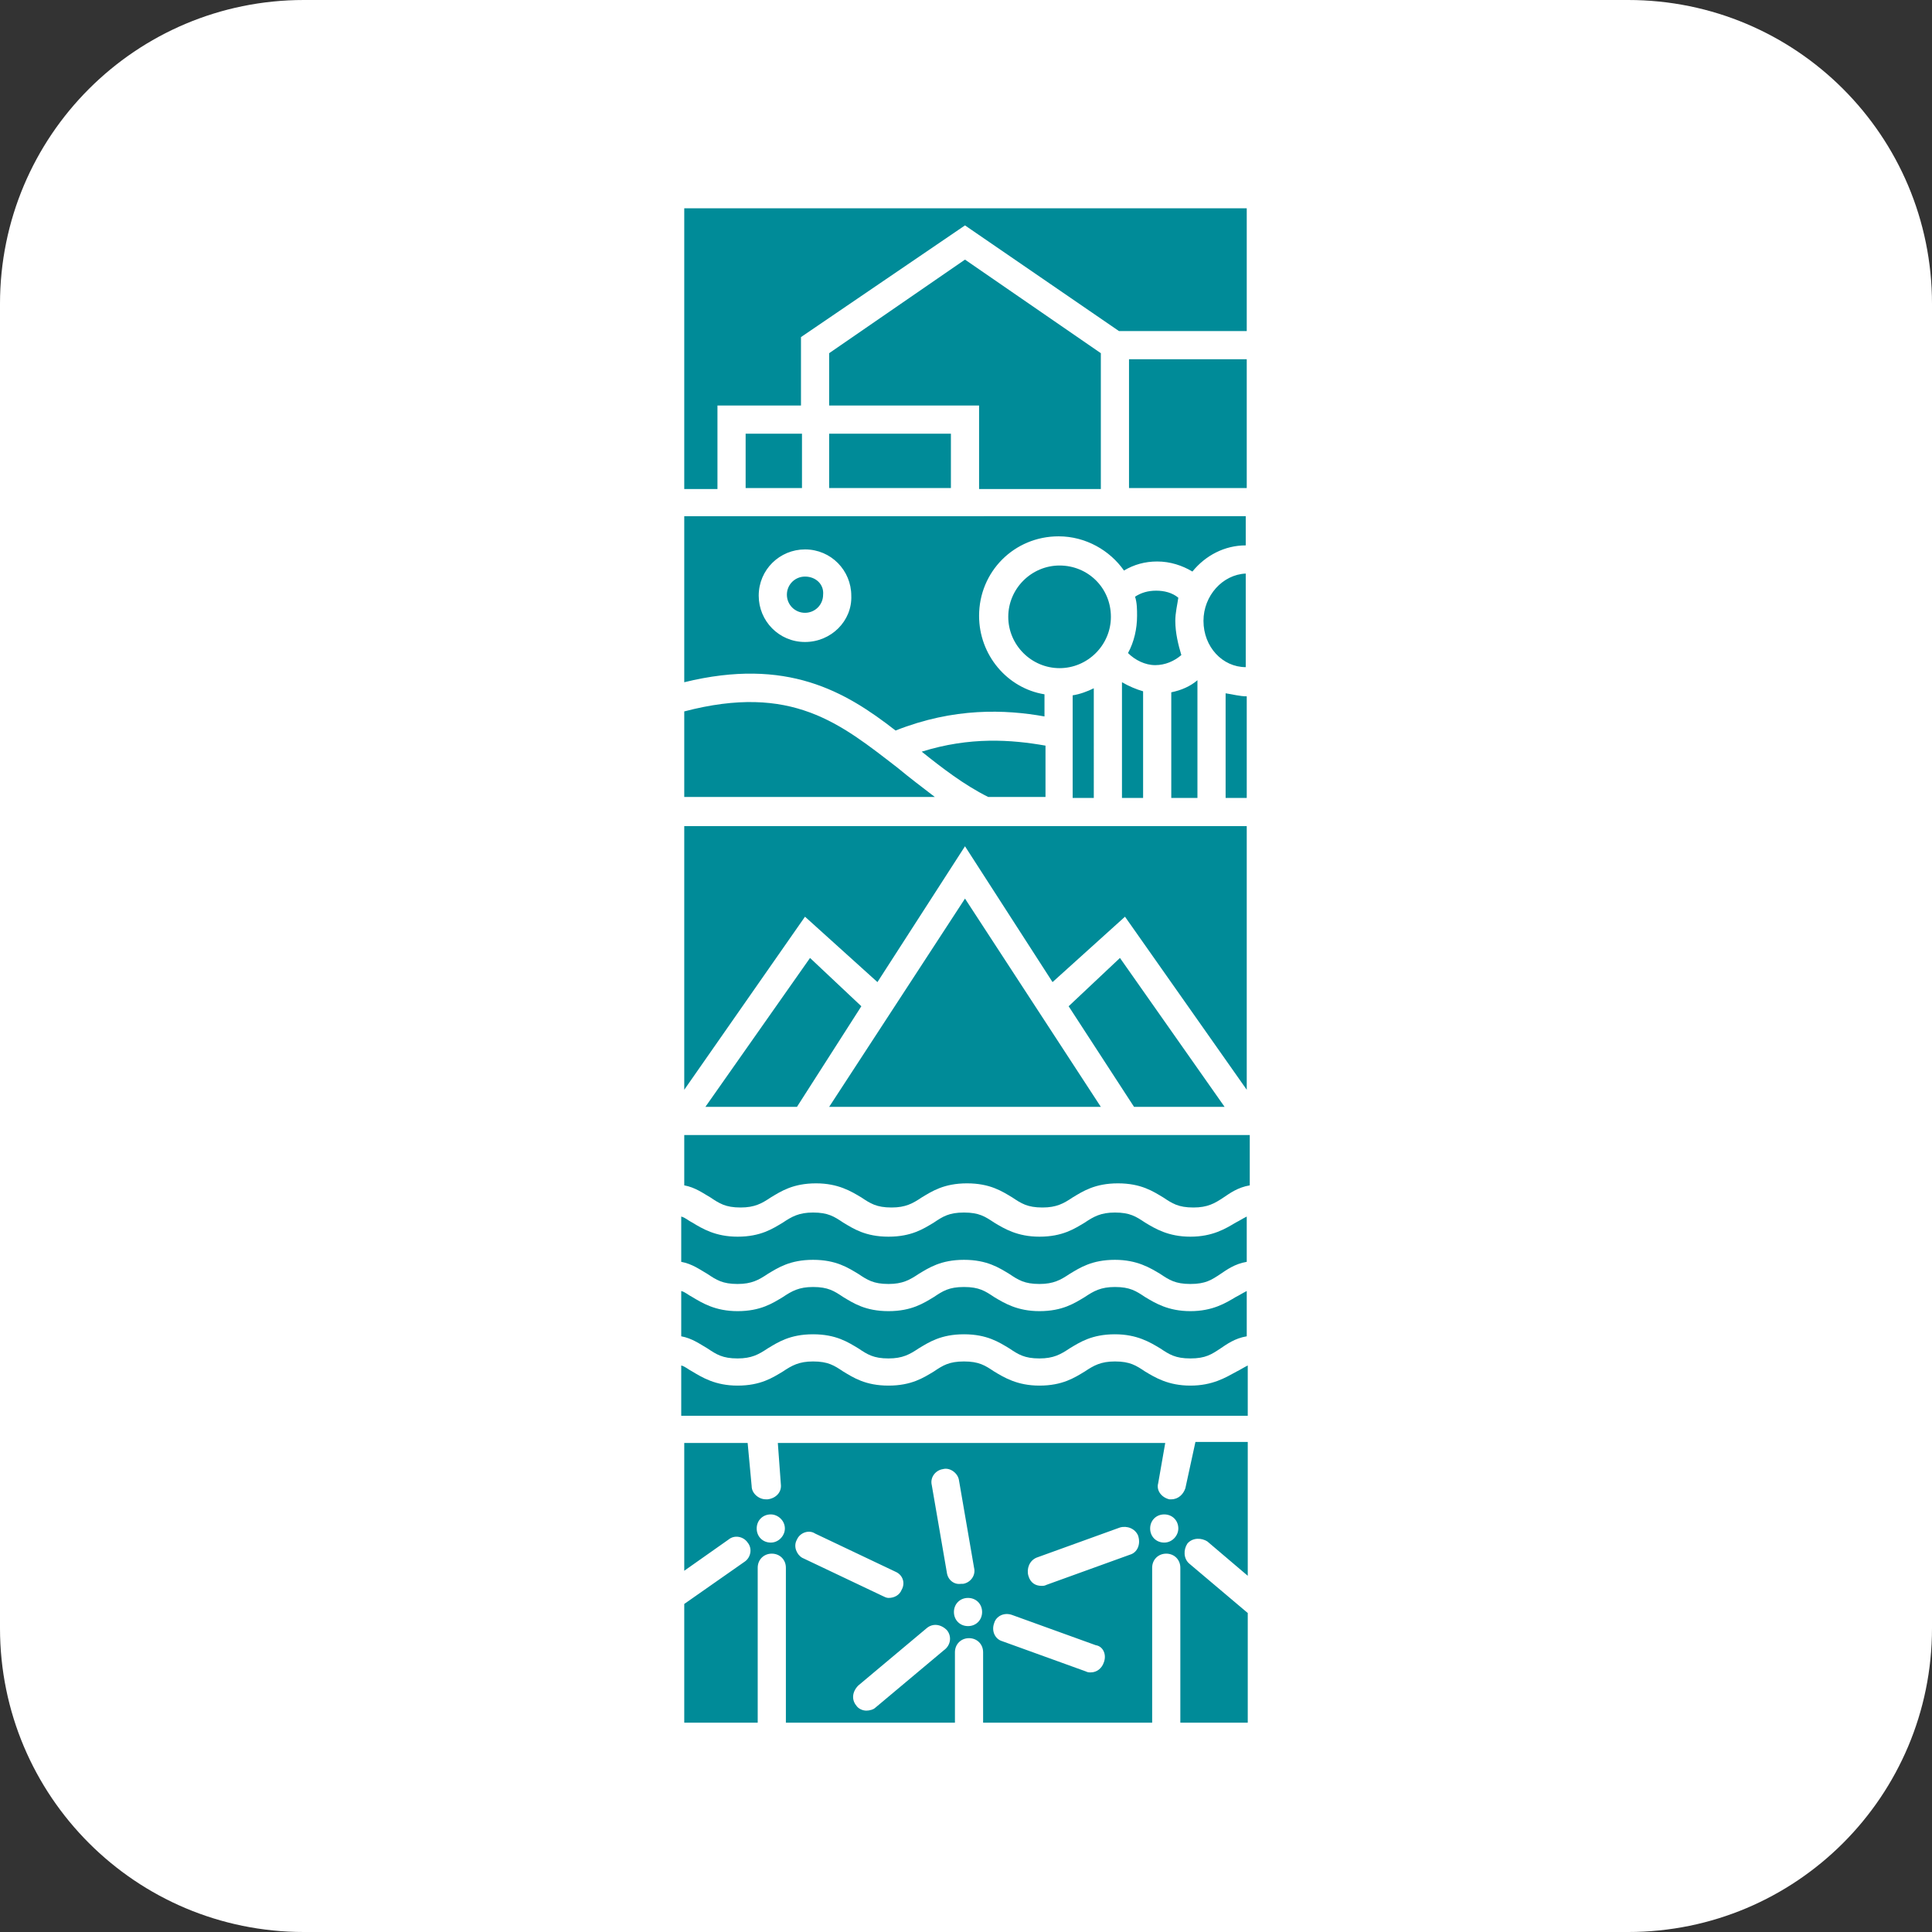
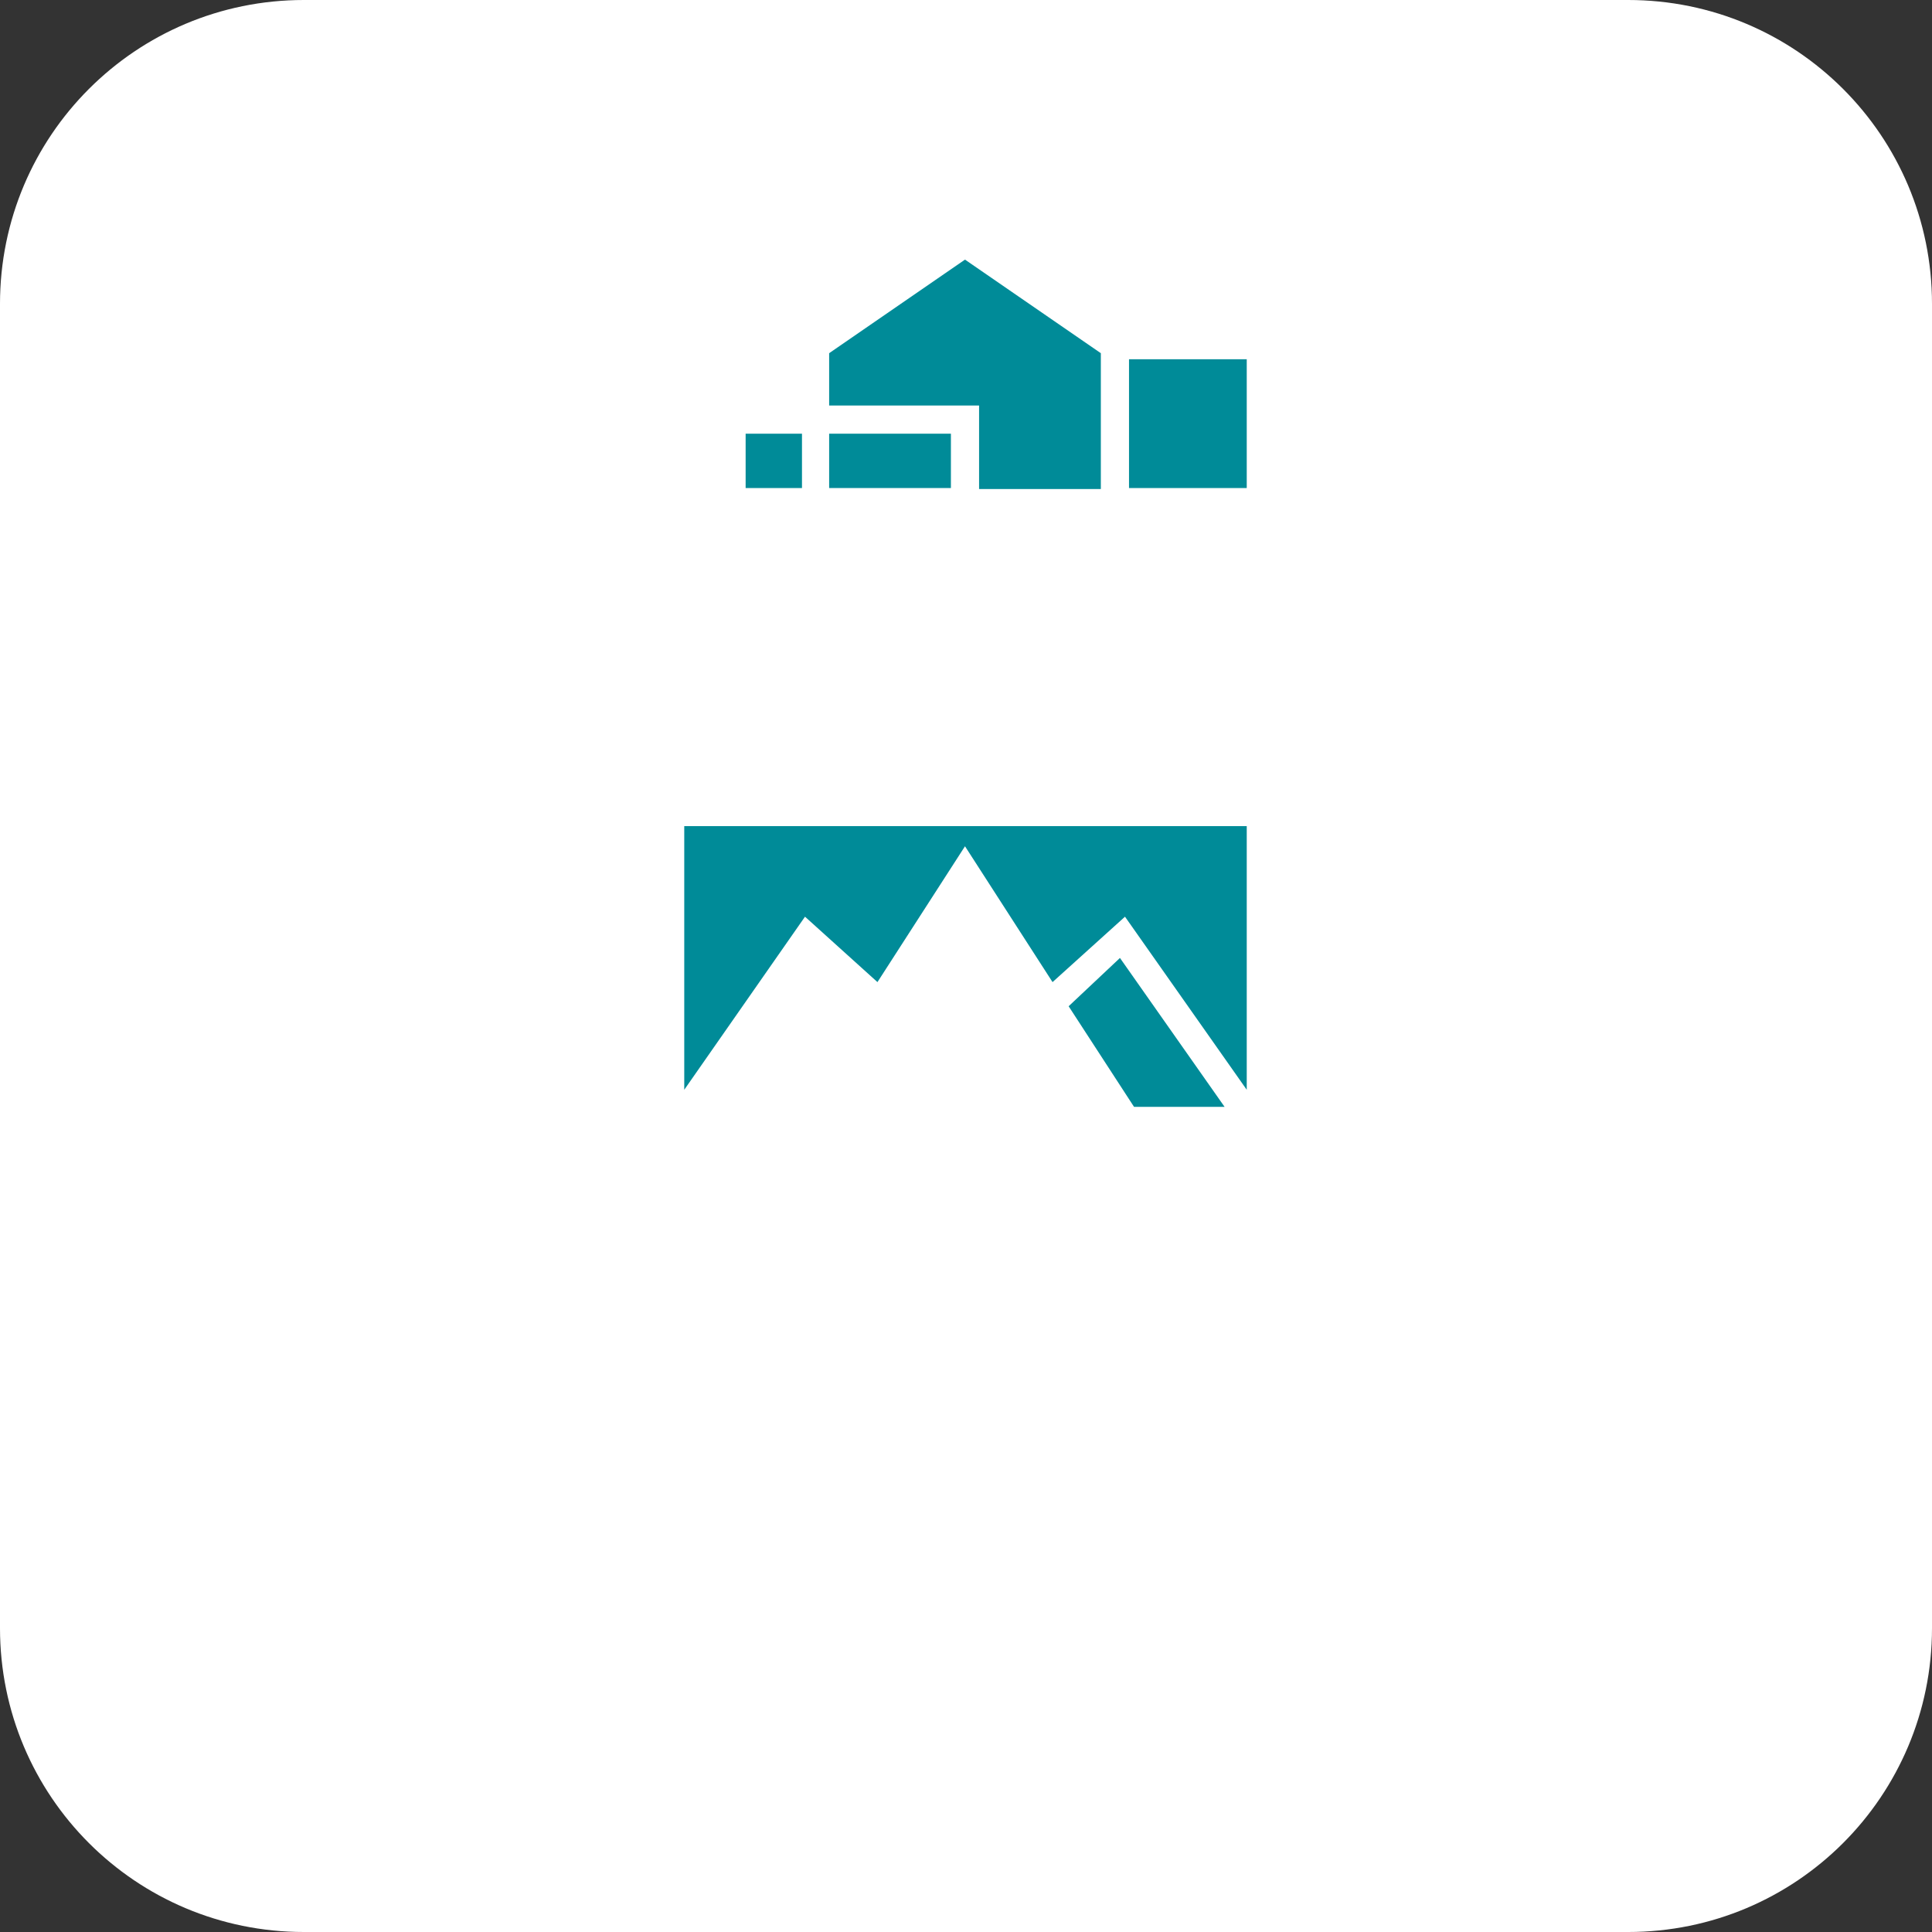
<svg xmlns="http://www.w3.org/2000/svg" version="1.1" id="Calque_1" x="0" y="0" viewBox="0 0 192 192" xml:space="preserve">
  <rect x="0" y="0" width="192" height="192" fill="#333333" stroke="none" />
  <style>.st1{fill:#008b98}</style>
  <path d="M161.8 192H30.2C13.5 192 0 178.5 0 161.8V30.2C0 13.5 13.5 0 30.2 0h131.6C178.5 0 192 13.5 192 30.2v131.6c0 16.7-13.5 30.2-30.2 30.2z" fill="#fff" />
  <path class="st1" d="M82.4 43.1h12.1v5.4H82.4z" />
-   <path class="st1" d="M68 20.7v27.9h3.3v-8.3h8.3v-6.8l16.3-11.1 15.3 10.5h12.7V20.7z" />
  <path class="st1" d="M74.1 43.1h5.6v5.4h-5.6zm35.3 5.5V35.1l-13.5-9.3-13.5 9.3v5.2h14.9v8.3zm2.8-12.9h11.7v12.8h-11.7zm9.5 74.3l-10.4-14.8-5.1 4.8 6.5 10z" />
  <path class="st1" d="M68 108.3l12-17.2 7.2 6.5 8.7-13.5 8.7 13.5 7.2-6.5 12.1 17.2V82.1H68z" />
-   <path class="st1" d="M70.1 110h9.1l6.4-10-5.1-4.8zm12.3 0h27L95.9 89.3zm35.9 27.7c-2.2 0-3.5-.8-4.5-1.4-.9-.6-1.5-1-3-1-1.4 0-2.1.4-3 1-1 .6-2.2 1.4-4.5 1.4-2.2 0-3.5-.8-4.5-1.4-.9-.6-1.5-1-3-1s-2.1.4-3 1c-1 .6-2.2 1.4-4.5 1.4s-3.5-.8-4.5-1.4c-.9-.6-1.5-1-3-1-1.4 0-2.1.4-3 1-1 .6-2.2 1.4-4.5 1.4-2.2 0-3.5-.8-4.5-1.4-.4-.2-.7-.5-1.1-.6v5H124v-5c-.4.2-.7.4-1.1.6-1.1.6-2.4 1.4-4.6 1.4m0-14.8c-2.2 0-3.5-.8-4.5-1.4-.9-.6-1.5-1-3-1-1.4 0-2.1.4-3 1-1 .6-2.2 1.4-4.5 1.4-2.2 0-3.5-.8-4.5-1.4-.9-.6-1.5-1-3-1s-2.1.4-3 1c-1 .6-2.2 1.4-4.5 1.4s-3.5-.8-4.5-1.4c-.9-.6-1.5-1-3-1-1.4 0-2.1.4-3 1-1 .6-2.2 1.4-4.5 1.4-2.2 0-3.5-.8-4.5-1.4-.4-.2-.7-.5-1.1-.6v4.5c1.1.2 1.9.8 2.6 1.2.9.6 1.5 1 3 1 1.4 0 2.1-.4 3-1 1-.6 2.2-1.4 4.5-1.4s3.5.8 4.5 1.4c.9.6 1.5 1 3 1 1.4 0 2.1-.4 3-1 1-.6 2.2-1.4 4.5-1.4s3.5.8 4.5 1.4c.9.6 1.5 1 3 1 1.4 0 2.1-.4 3-1 1-.6 2.2-1.4 4.5-1.4 2.2 0 3.5.8 4.5 1.4.9.6 1.5 1 3 1s2.1-.4 3-1c.6-.4 1.4-1 2.6-1.2v-4.5c-.4.2-.7.4-1.1.6-1 .6-2.3 1.4-4.5 1.4M68 117.8c1.1.2 1.9.8 2.6 1.2.9.6 1.5 1 3 1 1.4 0 2.1-.4 3-1 1-.6 2.2-1.4 4.5-1.4 2.2 0 3.5.8 4.5 1.4.9.6 1.5 1 3 1 1.4 0 2.1-.4 3-1 1-.6 2.2-1.4 4.5-1.4s3.5.8 4.5 1.4c.9.6 1.5 1 3 1 1.4 0 2.1-.4 3-1 1-.6 2.2-1.4 4.5-1.4s3.5.8 4.5 1.4c.9.6 1.5 1 3 1 1.4 0 2.1-.4 3-1 .6-.4 1.4-1 2.6-1.2v-5H68v5zm50.3 12.5c-2.2 0-3.5-.8-4.5-1.4-.9-.6-1.5-1-3-1-1.4 0-2.1.4-3 1-1 .6-2.2 1.4-4.5 1.4-2.2 0-3.5-.8-4.5-1.4-.9-.6-1.5-1-3-1s-2.1.4-3 1c-1 .6-2.2 1.4-4.5 1.4s-3.5-.8-4.5-1.4c-.9-.6-1.5-1-3-1-1.4 0-2.1.4-3 1-1 .6-2.2 1.4-4.5 1.4-2.2 0-3.5-.8-4.5-1.4-.4-.2-.7-.5-1.1-.6v4.5c1.1.2 1.9.8 2.6 1.2.9.6 1.5 1 3 1 1.4 0 2.1-.4 3-1 1-.6 2.2-1.4 4.5-1.4s3.5.8 4.5 1.4c.9.6 1.5 1 3 1 1.4 0 2.1-.4 3-1 1-.6 2.2-1.4 4.5-1.4s3.5.8 4.5 1.4c.9.6 1.5 1 3 1 1.4 0 2.1-.4 3-1 1-.6 2.2-1.4 4.5-1.4 2.2 0 3.5.8 4.5 1.4.9.6 1.5 1 3 1s2.1-.4 3-1c.6-.4 1.4-1 2.6-1.2v-4.5c-.4.2-.7.4-1.1.6-1 .6-2.3 1.4-4.5 1.4m-.5 17.6c-.2.6-.7 1.1-1.4 1.1h-.2c-.8-.2-1.3-.9-1.1-1.6l.7-4H77.3l.3 4.1c.1.8-.5 1.4-1.3 1.5h-.2c-.7 0-1.4-.6-1.4-1.3l-.4-4.3H68v12.7l4.4-3.1c.6-.5 1.5-.3 1.9.3.5.6.3 1.5-.3 1.9l-6 4.2v11.8h7.3v-15.4c0-.8.6-1.4 1.4-1.4s1.4.6 1.4 1.4v15.4h16.8v-7c0-.8.6-1.4 1.4-1.4.8 0 1.4.6 1.4 1.4v7h16.8v-15.4c0-.8.6-1.4 1.4-1.4.8 0 1.4.6 1.4 1.4v15.4h6.7v-10.9l-5.8-4.9c-.6-.5-.6-1.4-.2-2 .5-.6 1.4-.6 2-.2l4 3.4v-13.3h-5.2l-1 4.6zm-41.2 5.4c-.8 0-1.4-.6-1.4-1.4 0-.8.6-1.4 1.4-1.4.7 0 1.4.6 1.4 1.4 0 .7-.6 1.4-1.4 1.4m2.6-.3c.3-.7 1.2-1 1.8-.6l8 3.8c.7.3 1 1.1.6 1.8-.2.5-.7.8-1.3.8-.2 0-.4-.1-.6-.2l-8-3.8c-.5-.3-.9-1.1-.5-1.8m14.6 11l-6.8 5.7c-.2.2-.6.3-.9.3-.4 0-.8-.2-1-.5-.5-.6-.4-1.4.2-2l6.8-5.7c.6-.5 1.4-.4 2 .2.5.6.4 1.5-.3 2m.3-7.7l-1.5-8.7c-.2-.8.4-1.5 1.1-1.6.7-.2 1.5.4 1.6 1.1l1.5 8.7c.2.8-.4 1.5-1.1 1.6h-.2c-.7.1-1.3-.4-1.4-1.1m2.1 5.3c-.8 0-1.4-.6-1.4-1.4 0-.8.6-1.4 1.4-1.4.8 0 1.4.6 1.4 1.4 0 .8-.6 1.4-1.4 1.4m13.5 3.6c-.2.6-.7 1-1.3 1-.2 0-.3 0-.5-.1l-8.3-3c-.7-.2-1.1-1-.8-1.8.2-.7 1-1.1 1.8-.8l8.3 3c.7.1 1.1.9.8 1.7m2.6-10.7l-8.3 3c-.2.1-.3.1-.5.1-.6 0-1.1-.3-1.3-1-.2-.7.1-1.5.8-1.8l8.3-3c.7-.2 1.5.1 1.8.8.3.9-.1 1.7-.8 1.9m3.4-1.2c-.8 0-1.4-.6-1.4-1.4 0-.8.6-1.4 1.4-1.4.8 0 1.4.6 1.4 1.4 0 .7-.6 1.4-1.4 1.4M68 51.3v16.5c10.2-2.5 16 .9 21 4.8 5.8-2.3 10.9-2.1 14.8-1.4V69c-3.7-.6-6.5-3.9-6.5-7.8 0-4.4 3.5-7.9 7.9-7.9 2.7 0 5.1 1.4 6.5 3.4 1-.6 2.1-.9 3.3-.9 1.3 0 2.5.4 3.5 1 1.3-1.6 3.2-2.6 5.3-2.6v-2.9H68zm12 12.5c-2.6 0-4.6-2.1-4.6-4.6 0-2.6 2.1-4.6 4.6-4.6 2.6 0 4.6 2.1 4.6 4.6.1 2.5-2 4.6-4.6 4.6" />
-   <path class="st1" d="M68 70.7v8.5h24.9c-1.3-1-2.5-1.9-3.7-2.9-5.7-4.4-10.5-8.4-21.2-5.6m37.3-14.5c-2.8 0-5.1 2.3-5.1 5.1s2.3 5.1 5.1 5.1 5.1-2.3 5.1-5.1c0-2.9-2.3-5.1-5.1-5.1M80 57.3c-1 0-1.8.8-1.8 1.8s.8 1.8 1.8 1.8 1.8-.8 1.8-1.8c.1-1-.7-1.8-1.8-1.8m36.8 4.4c0-.8.2-1.6.3-2.3-.6-.5-1.4-.7-2.2-.7-.8 0-1.5.2-2.1.6.2.6.2 1.3.2 1.9 0 1.3-.3 2.6-.9 3.7.7.7 1.7 1.2 2.7 1.2s1.9-.4 2.6-1c-.3-1-.6-2.2-.6-3.4m2.8 0c0 2.6 1.9 4.6 4.2 4.6V57c-2.3.1-4.2 2.2-4.2 4.7m-13 15.9v1.7h2.1V68.4c-.6.3-1.4.6-2.1.7v8.5zm15.2-1.5v3.2h2.1V69.2c-.7 0-1.4-.2-2.1-.3v7.2zm-30.2-1.4c2 1.6 4.2 3.3 6.6 4.5h5.7v-5.1c-3.4-.6-7.5-.9-12.3.6m19.9 2.6v2h2.1V68.7c-.7-.2-1.4-.5-2.1-.9v9.5zm4.9-.9v2.9h2.6V67.6c-.7.6-1.6 1-2.6 1.2v7.6z" />
</svg>